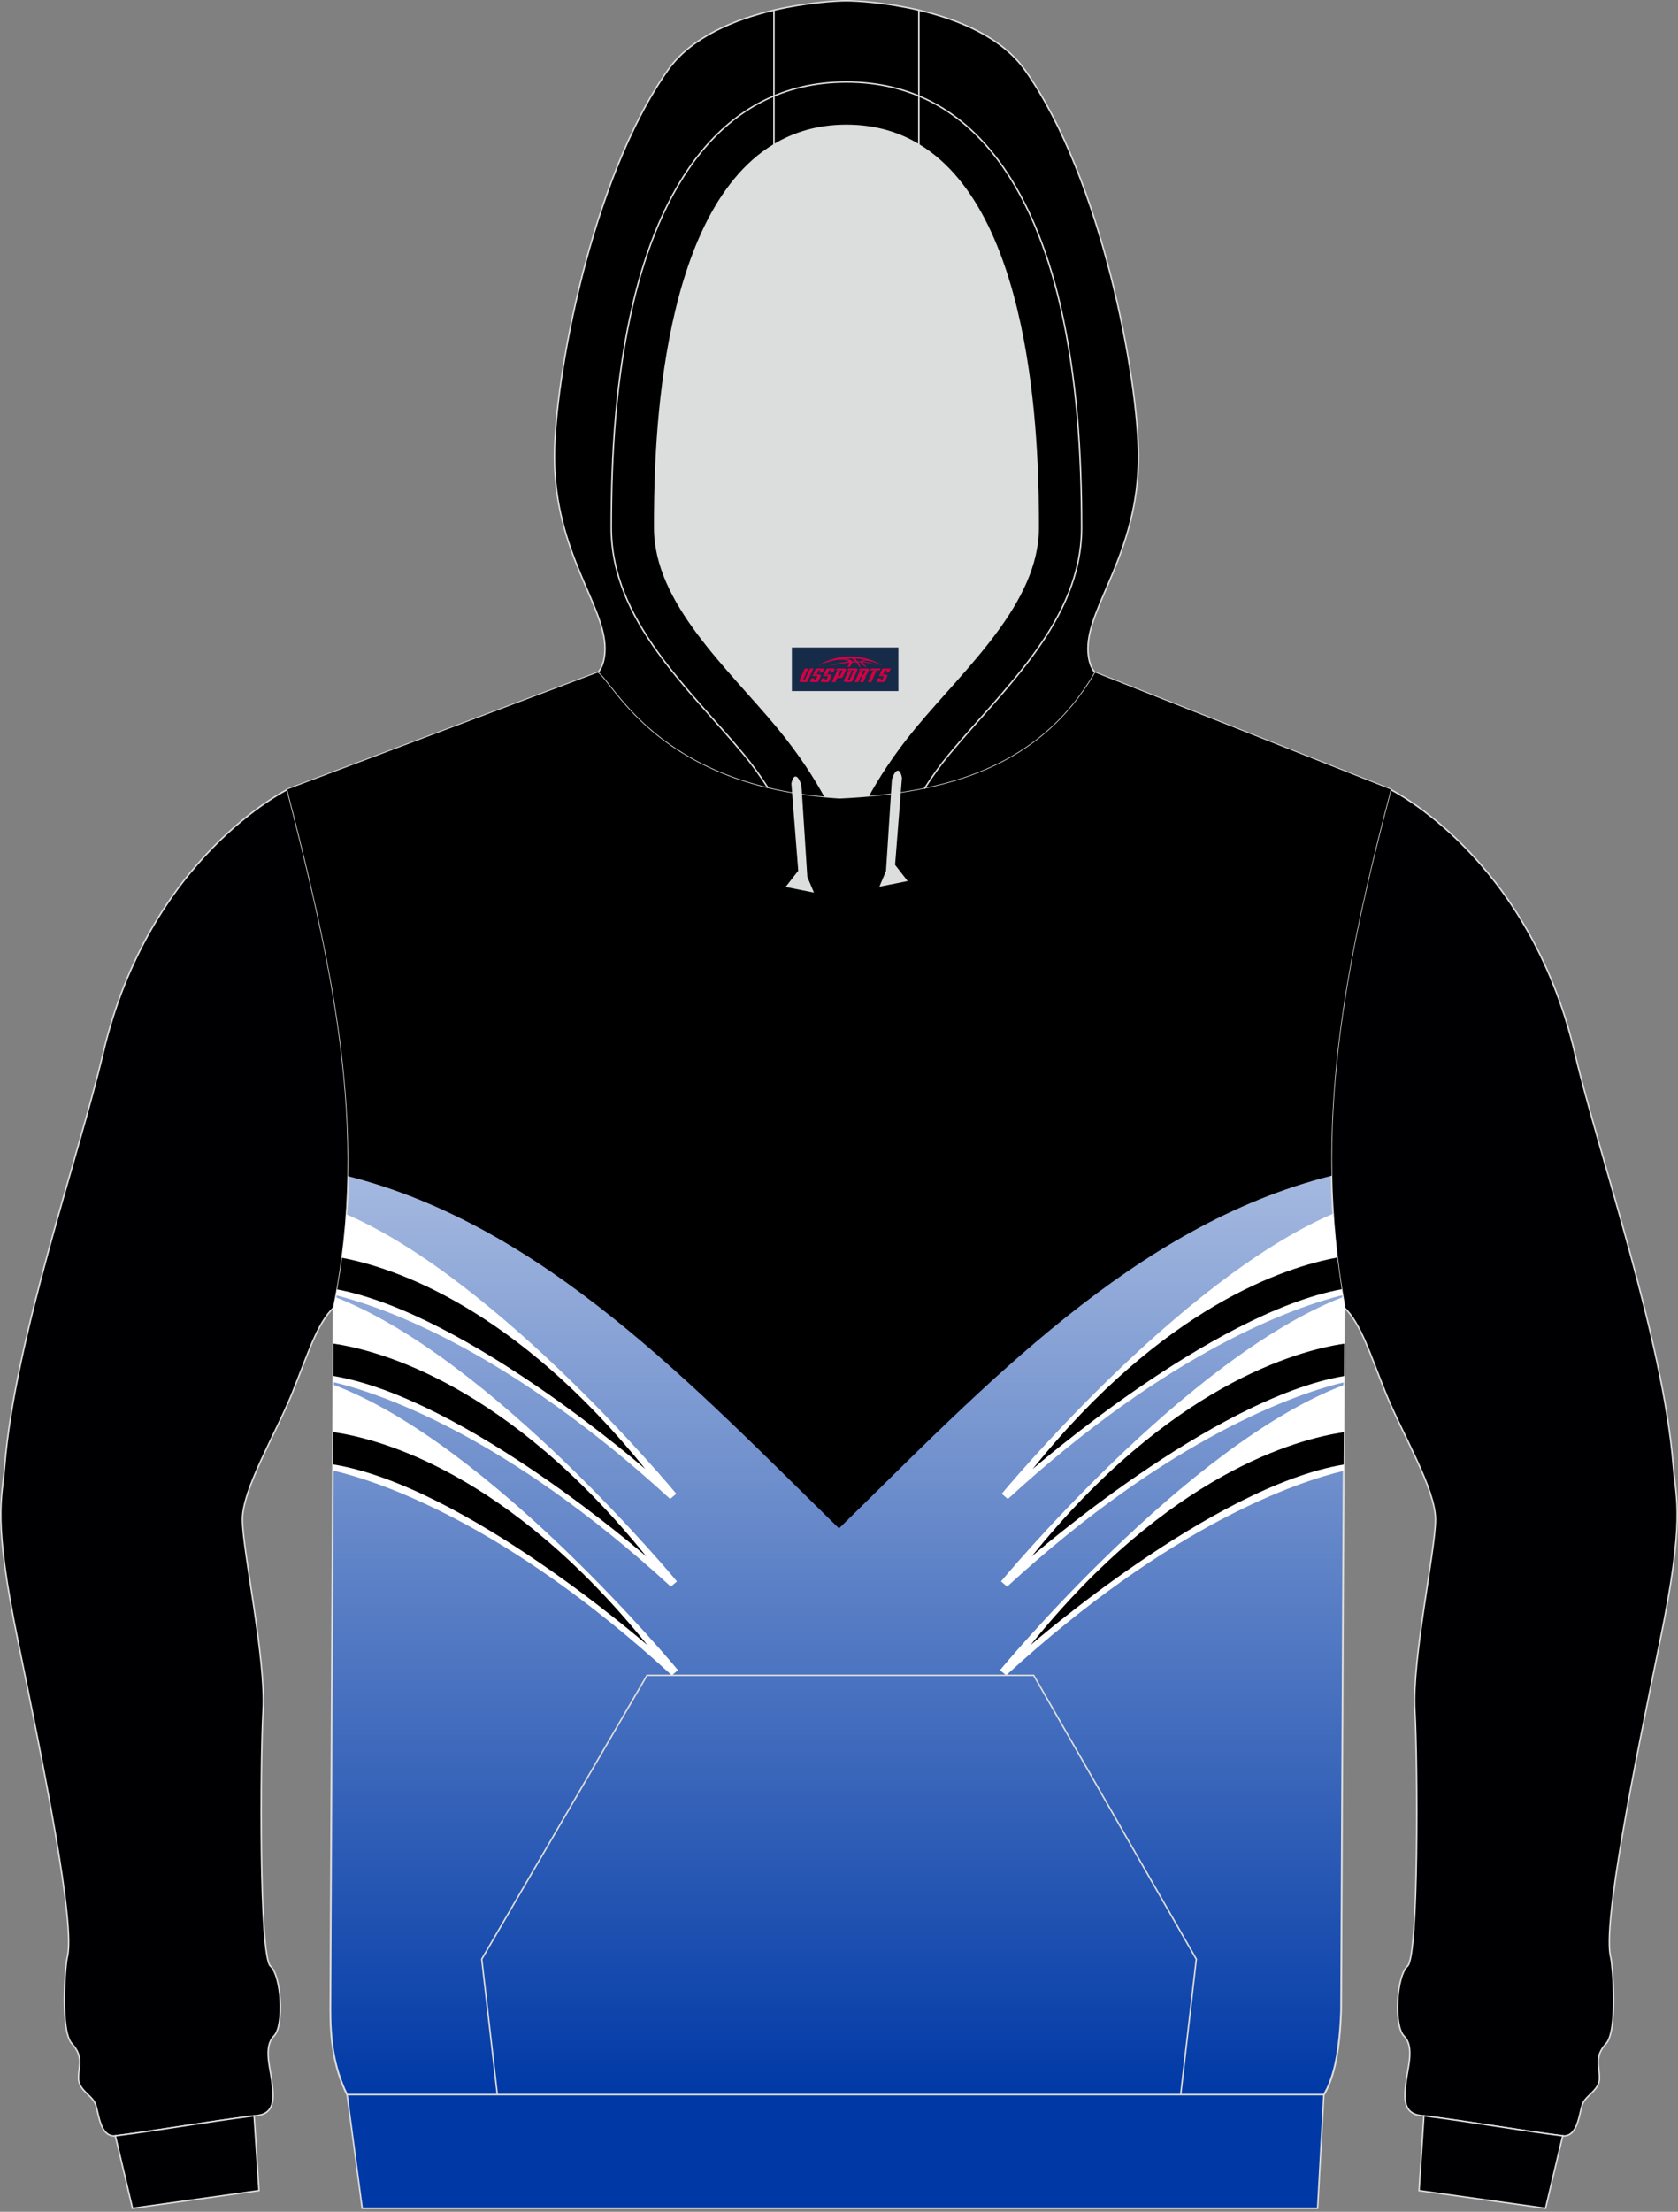
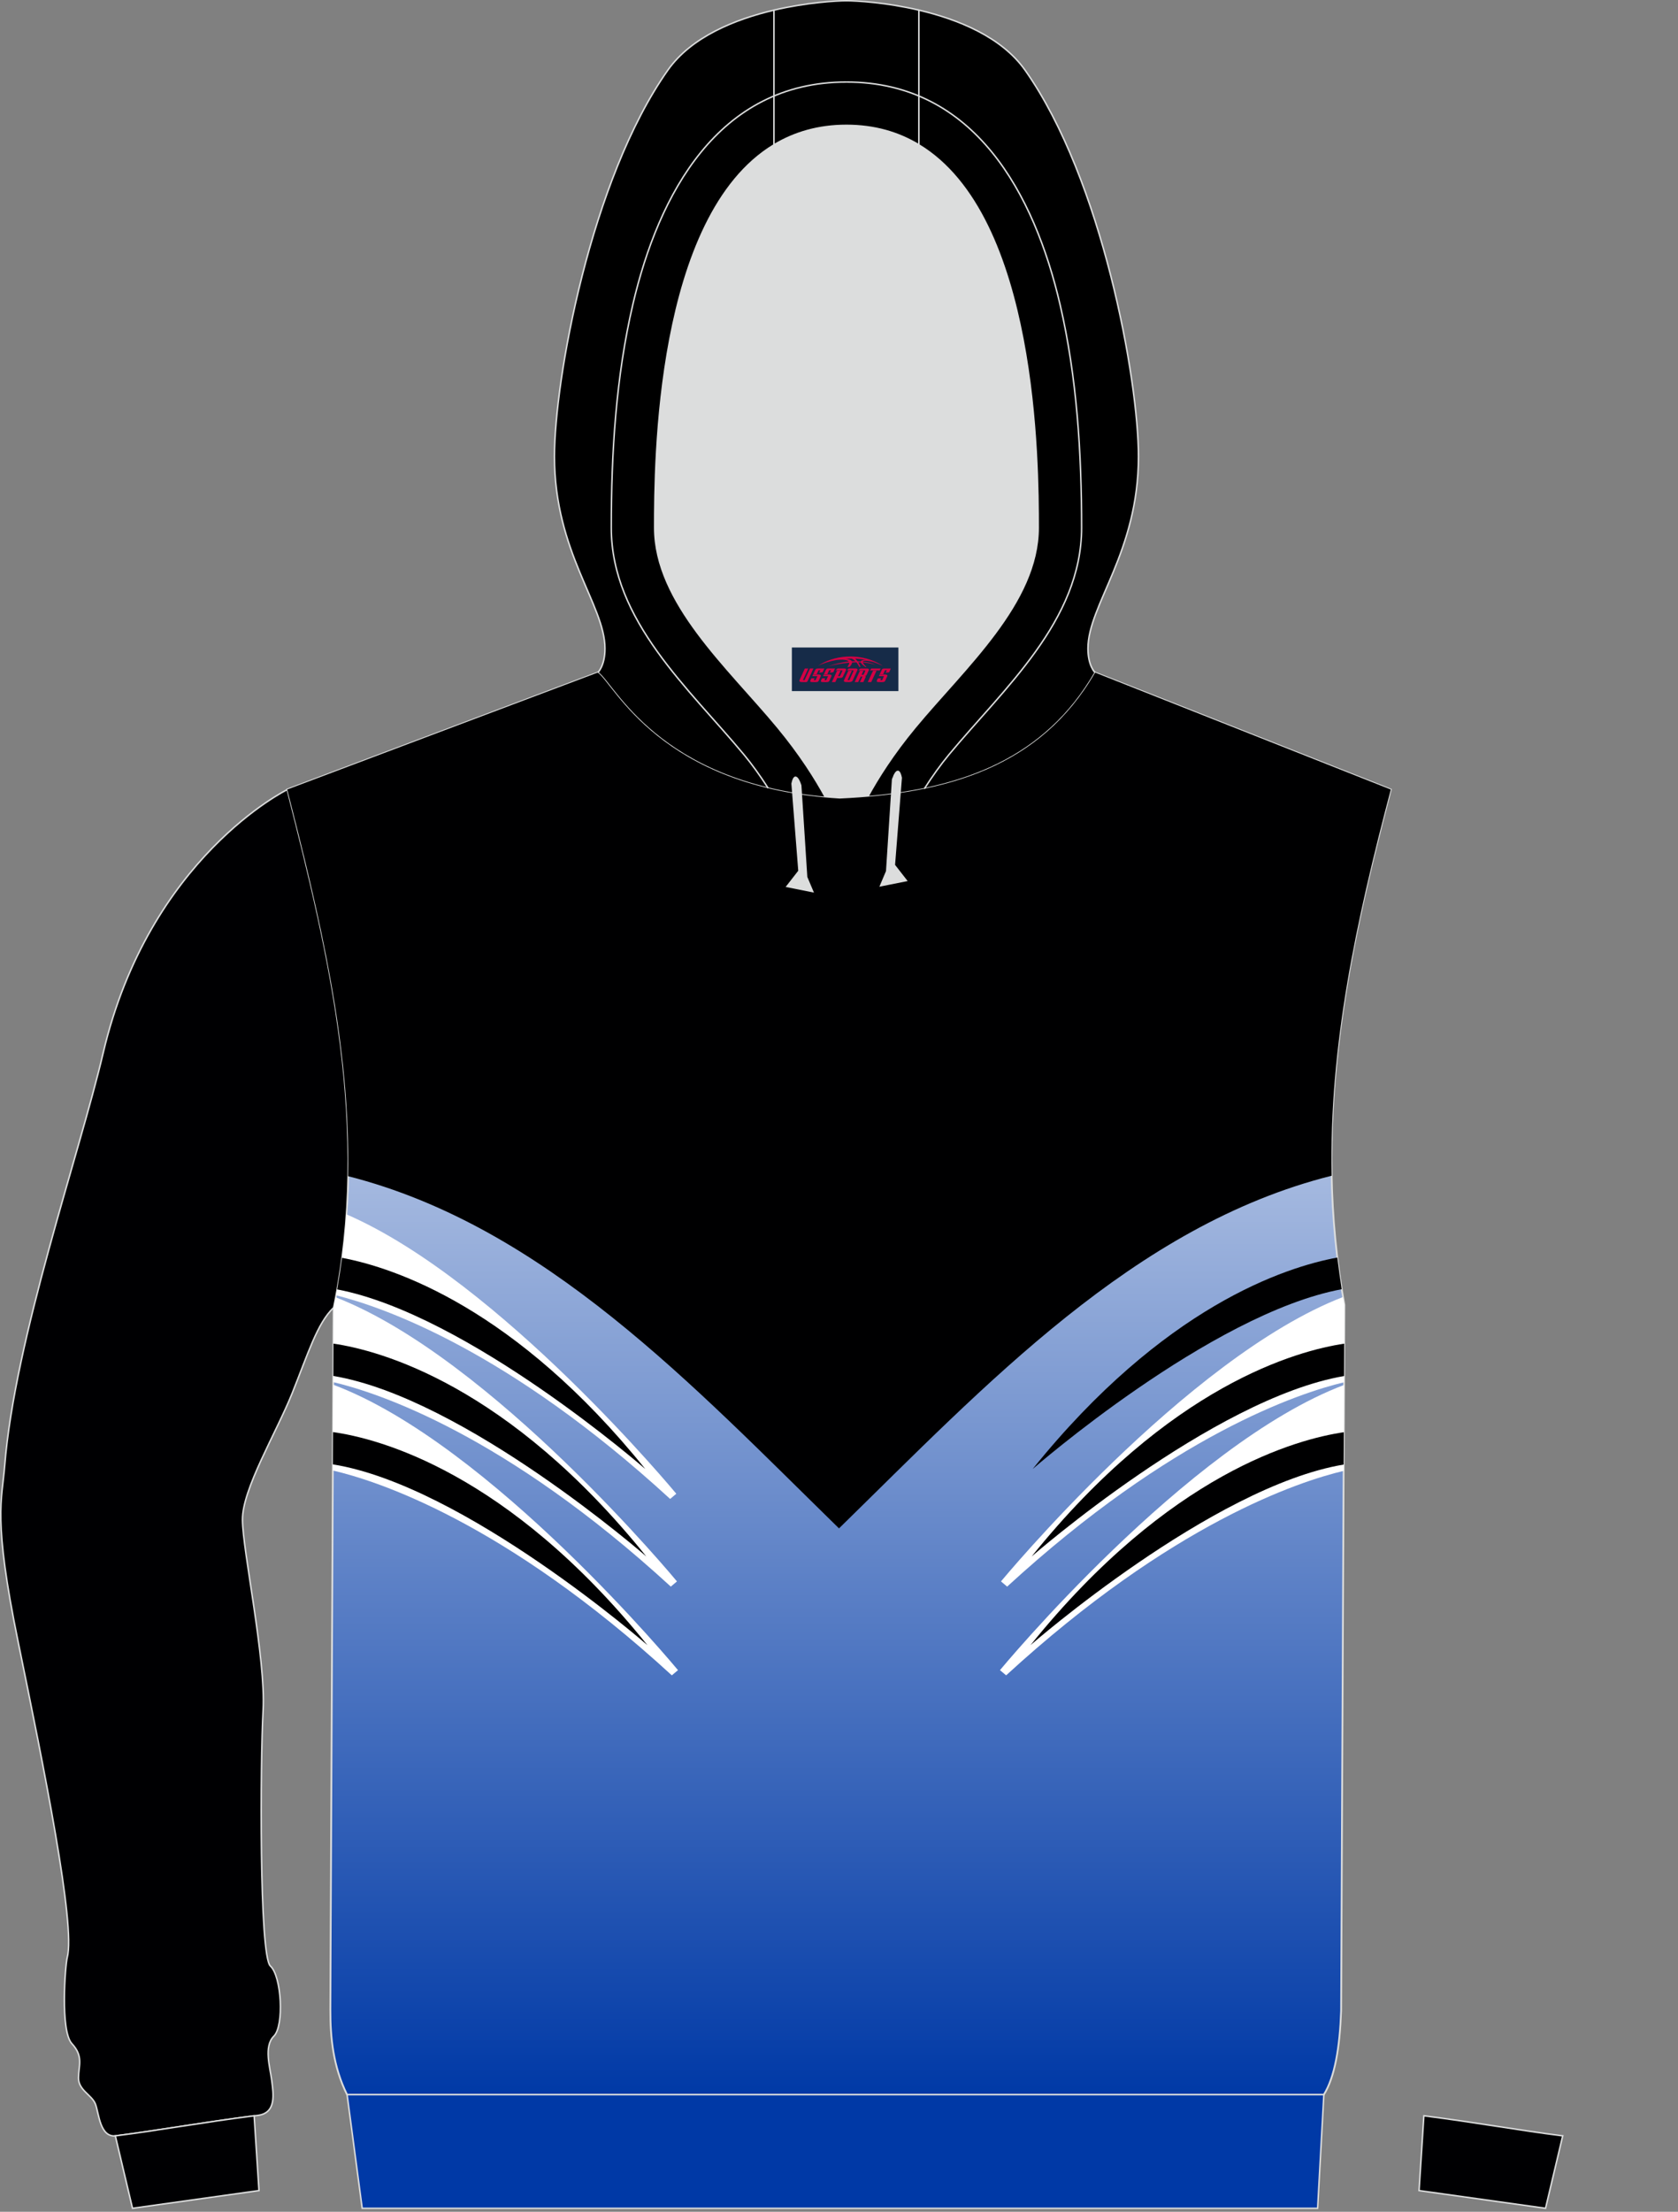
<svg xmlns="http://www.w3.org/2000/svg" version="1.1" id="图层_1" x="0px" y="0px" width="378px" height="498px" viewBox="0 0 378 498" enable-background="new 0 0 378 498" xml:space="preserve">
  <rect x="0" y="0" width="378" height="498" fill="#808080" stroke="none" />
  <g>
    <linearGradient id="SVGID_1_" gradientUnits="userSpaceOnUse" x1="189" y1="1159.636" x2="189" y2="839.446" gradientTransform="matrix(1 0 0 1 0 -688.005)">
      <stop offset="0" style="stop-color:#0039A6" />
      <stop offset="1" style="stop-color:#FFFFFF" />
    </linearGradient>
    <path fill="url(#SVGID_1_)" stroke="#DCDDDD" stroke-width="0.4" stroke-miterlimit="22.926" d="M64.7,177.77l69.95-26.33    c3.81,2.62,13.91,25.89,54.49,28.36c23.96-1.09,45.19-6.96,57.55-28.36l66.61,26.33c-10.43,39.49-17.68,75.97-10.45,116.04    l-0.74,158.97c-0.3,8.19-1.4,14.86-3.89,18.85H78.18c-3.13-6.33-3.78-12.82-3.76-19.22c0.01-4.1,0.03-8.21,0.05-12.31l0.68-145.71    C83.52,254.08,74.46,215.77,64.7,177.77z" />
    <path fill="#DCDDDD" d="M201.38,178.74L201.38,178.74l-0.45,0.06L201.38,178.74L201.38,178.74z M195.48,179.39    c-2.09,0.18-4.2,0.32-6.34,0.41c-1.09-0.07-2.14-0.15-3.19-0.24c-2.27-4.19-5.74-9.7-10.8-15.81    c-11.12-13.42-27.68-28.01-27.68-44.92c0-14.42,0.19-70.13,26.88-86.22c4.61-2.78,10-4.38,16.32-4.38s11.71,1.61,16.32,4.38    c26.69,16.09,26.88,71.8,26.88,86.22c0,16.91-16.56,31.49-27.68,44.92C201.2,169.78,197.76,175.22,195.48,179.39L195.48,179.39z     M185.94,179.56c-0.35-0.03-0.69-0.06-1.03-0.1C185.24,179.49,185.59,179.53,185.94,179.56L185.94,179.56z M184.33,179.4    c-1.48-0.16-2.91-0.35-4.31-0.56v0.01C181.42,179.05,182.86,179.24,184.33,179.4z" />
-     <path fill="#000002" stroke="#DCDDDD" stroke-width="0.335" stroke-miterlimit="22.926" d="M373.9,369.75    c-5.74,27.97-12.99,63.76-11.05,71.03c0.42,1.57,1.63,16.45-1.05,19.36c-2.68,2.9-1.51,4.93-1.49,7.71    c0.02,2.78-2.99,3.83-3.8,5.86s-0.99,7.64-4.63,7.19c-9.56-1.19-20.19-3.13-31.96-4.6c-4.28-0.53-3.51-4.91-3.14-7.87    s1.86-7.65-0.49-9.98c-2.34-2.33-1.74-13.49,0.79-15.78c2.53-2.29,2.29-46.06,1.64-57.61c-0.64-11.55,4.61-35.93,4.65-42.86    c0.04-6.93-7.6-19.55-11.19-28.48c-3.59-8.93-5.63-15.76-9.35-19.31v-0.58c-7.24-40.07,0.02-76.55,10.45-116.04    c0,0,31.12,15.23,41.47,59.3c5.38,22.9,19.91,64.29,22.19,93.03C377.57,337.79,379.64,341.78,373.9,369.75z" />
    <path fill="#000002" stroke="#DCDDDD" stroke-width="0.335" stroke-miterlimit="22.926" d="M348.16,497.22l-28.49-3.99    l1.08-16.84c11.44,1.46,21.8,3.33,31.14,4.5c0.05,0.01,0.09,0.01,0.14,0.01l0,0l0,0L348.16,497.22z" />
    <path fill="#000002" stroke="#DCDDDD" stroke-width="0.335" stroke-miterlimit="22.926" d="M4.1,369.75    c5.74,27.97,12.99,63.76,11.04,71.03c-0.42,1.57-1.63,16.45,1.05,19.36c2.68,2.9,1.51,4.93,1.49,7.71s2.99,3.83,3.8,5.86    s0.99,7.64,4.63,7.19c9.56-1.19,20.19-3.13,31.96-4.6c4.28-0.53,3.51-4.91,3.14-7.87s-1.86-7.65,0.49-9.98    c2.34-2.33,1.74-13.49-0.79-15.78c-2.53-2.29-2.29-46.06-1.64-57.61c0.64-11.55-4.61-35.93-4.65-42.86s7.6-19.55,11.19-28.48    c3.59-8.93,5.63-15.76,9.35-19.31c8.37-40.32-0.7-78.63-10.45-116.62c0,0-31.11,15.23-41.47,59.3    c-5.38,22.9-19.91,64.29-22.19,93.03C0.44,337.79-1.64,341.78,4.1,369.75z" />
    <path fill="#000002" stroke="#DCDDDD" stroke-width="0.335" stroke-miterlimit="22.926" d="M29.85,497.22l28.49-3.99l-1.09-16.84    c-11.44,1.46-21.8,3.33-31.13,4.5c-0.05,0.01-0.09,0.01-0.14,0.01l0,0l0,0L29.85,497.22z" />
    <path stroke="#DCDDDD" stroke-width="0.335" stroke-miterlimit="22.926" d="M206.99,2.28c8.74,2.05,18.61,6,23.92,13.51    c17.44,24.69,25.55,69.83,25.55,87c0,21.56-11.38,33.43-11.38,43.24c0,3.85,1.55,5.36,1.62,5.42    c-11.26,19.49-29.87,26.1-51.21,27.95c2.27-4.17,5.71-9.62,10.7-15.64c11.12-13.42,27.68-28.01,27.68-44.92    c0-14.42-0.19-70.13-26.88-86.22L206.99,2.28L206.99,2.28z M174.36,32.61c-26.69,16.09-26.88,71.8-26.88,86.22    c0,16.91,16.56,31.49,27.68,44.92c5.06,6.1,8.52,11.61,10.8,15.81c-37.92-3.45-47.6-25.56-51.3-28.11c0,0,1.62-1.49,1.62-5.42    c0-9.81-11.38-21.68-11.38-43.24c0-17.17,8.11-62.31,25.55-87c5.3-7.51,15.18-11.46,23.92-13.51L174.36,32.61L174.36,32.61z" />
    <path stroke="#DCDDDD" stroke-width="0.335" stroke-miterlimit="22.926" d="M206.99,2.28v30.33c-4.61-2.78-10-4.38-16.32-4.38    c-6.32,0-11.71,1.61-16.32,4.38V2.28c7.44-1.74,14.06-2.11,16.32-2.11C192.93,0.17,199.55,0.53,206.99,2.28z" />
    <path fill="#000001" d="M64.7,177.77l69.95-26.33c3.81,2.62,13.91,25.89,54.49,28.36c23.96-1.09,45.19-6.96,57.55-28.36    l66.61,26.33c-7.86,29.75-13.91,57.8-13.33,86.96c-44.44,11.15-77.96,47.14-110.97,79.4c-32.91-32.16-66.34-68.04-110.59-79.3    C78.99,235.15,72.04,206.37,64.7,177.77z" />
    <path fill="#FFFFFF" d="M75.7,291.65c10.71,2.68,38.78,12.4,75.26,45.85l1.39-1.17c0,0-39.58-47.83-74.31-62.91    C77.61,279.46,76.85,285.53,75.7,291.65z" />
    <path fill="#FFFFFF" d="M75.08,311.2c10.07,2.39,38.64,11.75,76.03,46.04l1.39-1.17c0,0-41.57-50.24-76.88-63.97    c-0.15,0.77-0.3,1.53-0.46,2.3L75.08,311.2z" />
    <path fill="#FFFFFF" d="M74.98,331.1c9.77,2.26,38.55,11.45,76.36,46.12l1.39-1.17c0,0-42.17-50.97-77.65-64.26L74.98,331.1z" />
    <path fill="#000001" d="M77.05,283.21c11.87,2.25,39.08,11.28,68.31,47.55c0,0-39.88-34.8-69.41-40.44    C76.37,287.94,76.74,285.57,77.05,283.21z" />
    <path fill="#000001" d="M75.12,302.53c10.4,1.53,39.3,9.22,70.47,47.92c0,0-40.87-35.67-70.5-40.64L75.12,302.53z" />
    <path fill="#000001" d="M75.02,322.45c10.1,1.41,39.29,8.84,70.82,47.97c0,0-41.19-35.94-70.85-40.7L75.02,322.45z" />
-     <path fill="#FFFFFF" d="M302.47,291.61c-10.57,2.61-38.75,12.26-75.43,45.9l-1.39-1.17c0,0,39.87-48.18,74.69-63.07    C300.73,279.31,301.43,285.42,302.47,291.61z" />
    <path fill="#FFFFFF" d="M302.77,311.23c-10.2,2.44-38.67,11.88-75.89,46.01l-1.39-1.17c0,0,41.69-50.39,77.04-64.03    c0.1,0.59,0.2,1.18,0.31,1.78L302.77,311.23z" />
    <path fill="#FFFFFF" d="M302.68,331.18c-10.07,2.39-38.63,11.75-76.03,46.04l-1.39-1.17c0,0,42.06-50.83,77.51-64.21L302.68,331.18    z" />
    <path fill="#000001" d="M301.25,283.15c-11.69,2.15-39.14,11.01-68.62,47.61c0,0,40.06-34.96,69.61-40.48    C301.87,287.89,301.54,285.52,301.25,283.15z" />
    <path fill="#000001" d="M302.81,302.54c-10.46,1.55-39.3,9.29-70.41,47.91c0,0,40.76-35.56,70.38-40.62L302.81,302.54z" />
    <path fill="#000001" d="M302.72,322.48c-10.32,1.5-39.3,9.12-70.57,47.93c0,0,40.9-35.69,70.53-40.65L302.72,322.48z" />
    <path fill="#DCDDDD" stroke="#DCDDDD" stroke-width="0.335" stroke-miterlimit="22.926" d="M203.01,175.12l-1.55,19.67l2.71,3.48    l-5.8,1.16l1.38-3.26l1.33-20.66C201.08,175.51,202.3,171.68,203.01,175.12z" />
    <path fill="#DCDDDD" stroke="#DCDDDD" stroke-width="0.335" stroke-miterlimit="22.926" d="M178.44,176.44l1.55,19.67l-2.71,3.48    l5.8,1.16l-1.38-3.26l-1.33-20.66C180.38,176.82,179.16,173,178.44,176.44z" />
    <polygon fill="#0039A6" stroke="#DCDDDD" stroke-width="0.335" stroke-miterlimit="22.926" points="78.19,471.63 298.22,471.63     296.82,497.22 81.59,497.22  " />
    <path fill="none" stroke="#DCDDDD" stroke-width="0.335" stroke-miterlimit="22.926" d="M173.03,177.45    c-1.76-2.75-3.61-5.32-5.4-7.48c-12.34-14.9-29.93-30.19-29.93-51.14c0-16.8,1.04-33.88,4.86-50.29    c5.77-24.74,19.2-50.07,48.11-50.07 M208.23,177.59c1.79-2.8,3.67-5.42,5.49-7.62c12.34-14.9,29.93-30.19,29.93-51.14    c0-16.8-1.04-33.88-4.86-50.29c-5.77-24.74-19.2-50.07-48.11-50.07" />
-     <polyline fill="none" stroke="#DCDDDD" stroke-width="0.335" stroke-miterlimit="22.926" points="112.03,471.63 108.52,441.12     145.75,377.22 232.86,377.22 269.49,441.12 265.97,471.63  " />
  </g>
  <g id="tag_logo">
    <rect y="145.79" fill="#162B48" width="24" height="9.818" x="178.38" />
    <g>
      <path fill="#D30044" d="M194.34,148.98l0.005-0.011c0.131-0.311,1.085-0.262,2.351,0.071c0.715,0.24,1.44,0.54,2.193,0.9    c-0.218-0.147-0.447-0.289-0.682-0.42l0.011,0.005l-0.011-0.005c-1.478-0.845-3.218-1.418-5.1-1.62    c-1.282-0.115-1.658-0.082-2.411-0.055c-2.449,0.142-4.68,0.905-6.458,2.095c1.26-0.638,2.722-1.075,4.195-1.336    c1.467-0.18,2.476-0.033,2.771,0.344c-1.691,0.175-3.469,0.633-4.555,1.075c1.156-0.338,2.967-0.665,4.647-0.813    c0.016,0.251-0.115,0.567-0.415,0.96h0.475c0.376-0.382,0.584-0.725,0.595-1.004c0.333-0.022,0.66-0.033,0.971-0.033    C193.17,149.42,193.38,149.77,193.58,150.16h0.262c-0.125-0.344-0.295-0.687-0.518-1.036c0.207,0,0.393,0.005,0.567,0.011    c0.104,0.267,0.496,0.66,1.058,1.025h0.245c-0.442-0.365-0.753-0.753-0.835-1.004c1.047,0.065,1.696,0.224,2.885,0.513    C196.16,149.24,195.42,149.07,194.34,148.98z M191.9,148.89c-0.164-0.295-0.655-0.485-1.402-0.551    c0.464-0.033,0.922-0.055,1.364-0.055c0.311,0.147,0.589,0.344,0.84,0.589C192.44,148.87,192.17,148.88,191.9,148.89z M193.88,148.94c-0.224-0.016-0.458-0.027-0.715-0.044c-0.147-0.202-0.311-0.398-0.502-0.6c0.082,0,0.164,0.005,0.24,0.011    c0.72,0.033,1.429,0.125,2.138,0.273C194.37,148.54,193.99,148.7,193.88,148.94z" />
      <path fill="#D30044" d="M181.3,150.52L180.13,153.07C179.95,153.44,180.22,153.58,180.7,153.58l0.873,0.005    c0.115,0,0.251-0.049,0.327-0.175l1.342-2.891H182.46L181.24,153.15H181.07c-0.147,0-0.185-0.033-0.147-0.125l1.156-2.504H181.3L181.3,150.52z M183.16,151.87h1.271c0.36,0,0.584,0.125,0.442,0.425L184.4,153.33C184.3,153.55,184.03,153.58,183.8,153.58H182.88c-0.267,0-0.442-0.136-0.349-0.333l0.235-0.513h0.742L183.33,153.11C183.31,153.16,183.35,153.17,183.41,153.17h0.18    c0.082,0,0.125-0.016,0.147-0.071l0.376-0.813c0.011-0.022,0.011-0.044-0.055-0.044H182.99L183.16,151.87L183.16,151.87z M183.98,151.8h-0.78l0.475-1.025c0.098-0.218,0.338-0.256,0.578-0.256H185.7L185.31,151.36L184.53,151.48l0.262-0.562H184.5c-0.082,0-0.12,0.016-0.147,0.071L183.98,151.8L183.98,151.8z M185.57,151.87L185.4,152.24h1.069c0.06,0,0.06,0.016,0.049,0.044    L186.14,153.1C186.12,153.15,186.08,153.17,186,153.17H185.82c-0.055,0-0.104-0.011-0.082-0.06l0.175-0.376H185.17L184.94,153.25C184.84,153.44,185.02,153.58,185.29,153.58h0.916c0.24,0,0.502-0.033,0.605-0.251l0.475-1.031c0.142-0.3-0.082-0.425-0.442-0.425H185.57L185.57,151.87z M186.38,151.8l0.371-0.818c0.022-0.055,0.06-0.071,0.147-0.071h0.295L186.93,151.47l0.791-0.115l0.387-0.845H186.66c-0.24,0-0.48,0.038-0.578,0.256L185.61,151.8L186.38,151.8L186.38,151.8z M188.78,152.26h0.278c0.087,0,0.153-0.022,0.202-0.115    l0.496-1.075c0.033-0.076-0.011-0.12-0.125-0.12H188.23l0.431-0.431h1.522c0.355,0,0.485,0.153,0.393,0.355l-0.676,1.445    c-0.06,0.125-0.175,0.333-0.644,0.327l-0.649-0.005L188.17,153.58H187.39l1.178-2.558h0.785L188.78,152.26L188.78,152.26z     M191.37,153.07c-0.022,0.049-0.06,0.076-0.142,0.076h-0.191c-0.082,0-0.109-0.027-0.082-0.076l0.944-2.051h-0.785l-0.987,2.138    c-0.125,0.273,0.115,0.415,0.453,0.415h0.72c0.327,0,0.649-0.071,0.769-0.322l1.085-2.384c0.093-0.202-0.06-0.355-0.415-0.355    h-1.533l-0.431,0.431h1.38c0.115,0,0.164,0.033,0.131,0.104L191.37,153.07L191.37,153.07z M194.09,151.94h0.278    c0.087,0,0.158-0.022,0.202-0.115l0.344-0.753c0.033-0.076-0.011-0.12-0.125-0.12h-1.402l0.425-0.431h1.527    c0.355,0,0.485,0.153,0.393,0.355l-0.529,1.124c-0.044,0.093-0.147,0.18-0.393,0.18c0.224,0.011,0.256,0.158,0.175,0.327    l-0.496,1.075h-0.785l0.54-1.167c0.022-0.055-0.005-0.087-0.104-0.087h-0.235L193.32,153.58h-0.785l1.178-2.558h0.785L194.09,151.94L194.09,151.94z M196.66,151.03L195.48,153.58h0.785l1.184-2.558H196.66L196.66,151.03z M198.17,150.96l0.202-0.431h-2.1l-0.295,0.431    H198.17L198.17,150.96z M198.15,151.87h1.271c0.36,0,0.584,0.125,0.442,0.425l-0.475,1.031c-0.104,0.218-0.371,0.251-0.605,0.251    h-0.916c-0.267,0-0.442-0.136-0.349-0.333l0.235-0.513h0.742L198.32,153.11c-0.022,0.049,0.022,0.06,0.082,0.06h0.18    c0.082,0,0.125-0.016,0.147-0.071l0.376-0.813c0.011-0.022,0.011-0.044-0.049-0.044h-1.069L198.15,151.87L198.15,151.87z     M198.96,151.8H198.18l0.475-1.025c0.098-0.218,0.338-0.256,0.578-0.256h1.451l-0.387,0.845l-0.791,0.115l0.262-0.562h-0.295    c-0.082,0-0.12,0.016-0.147,0.071L198.96,151.8z" />
    </g>
  </g>
</svg>